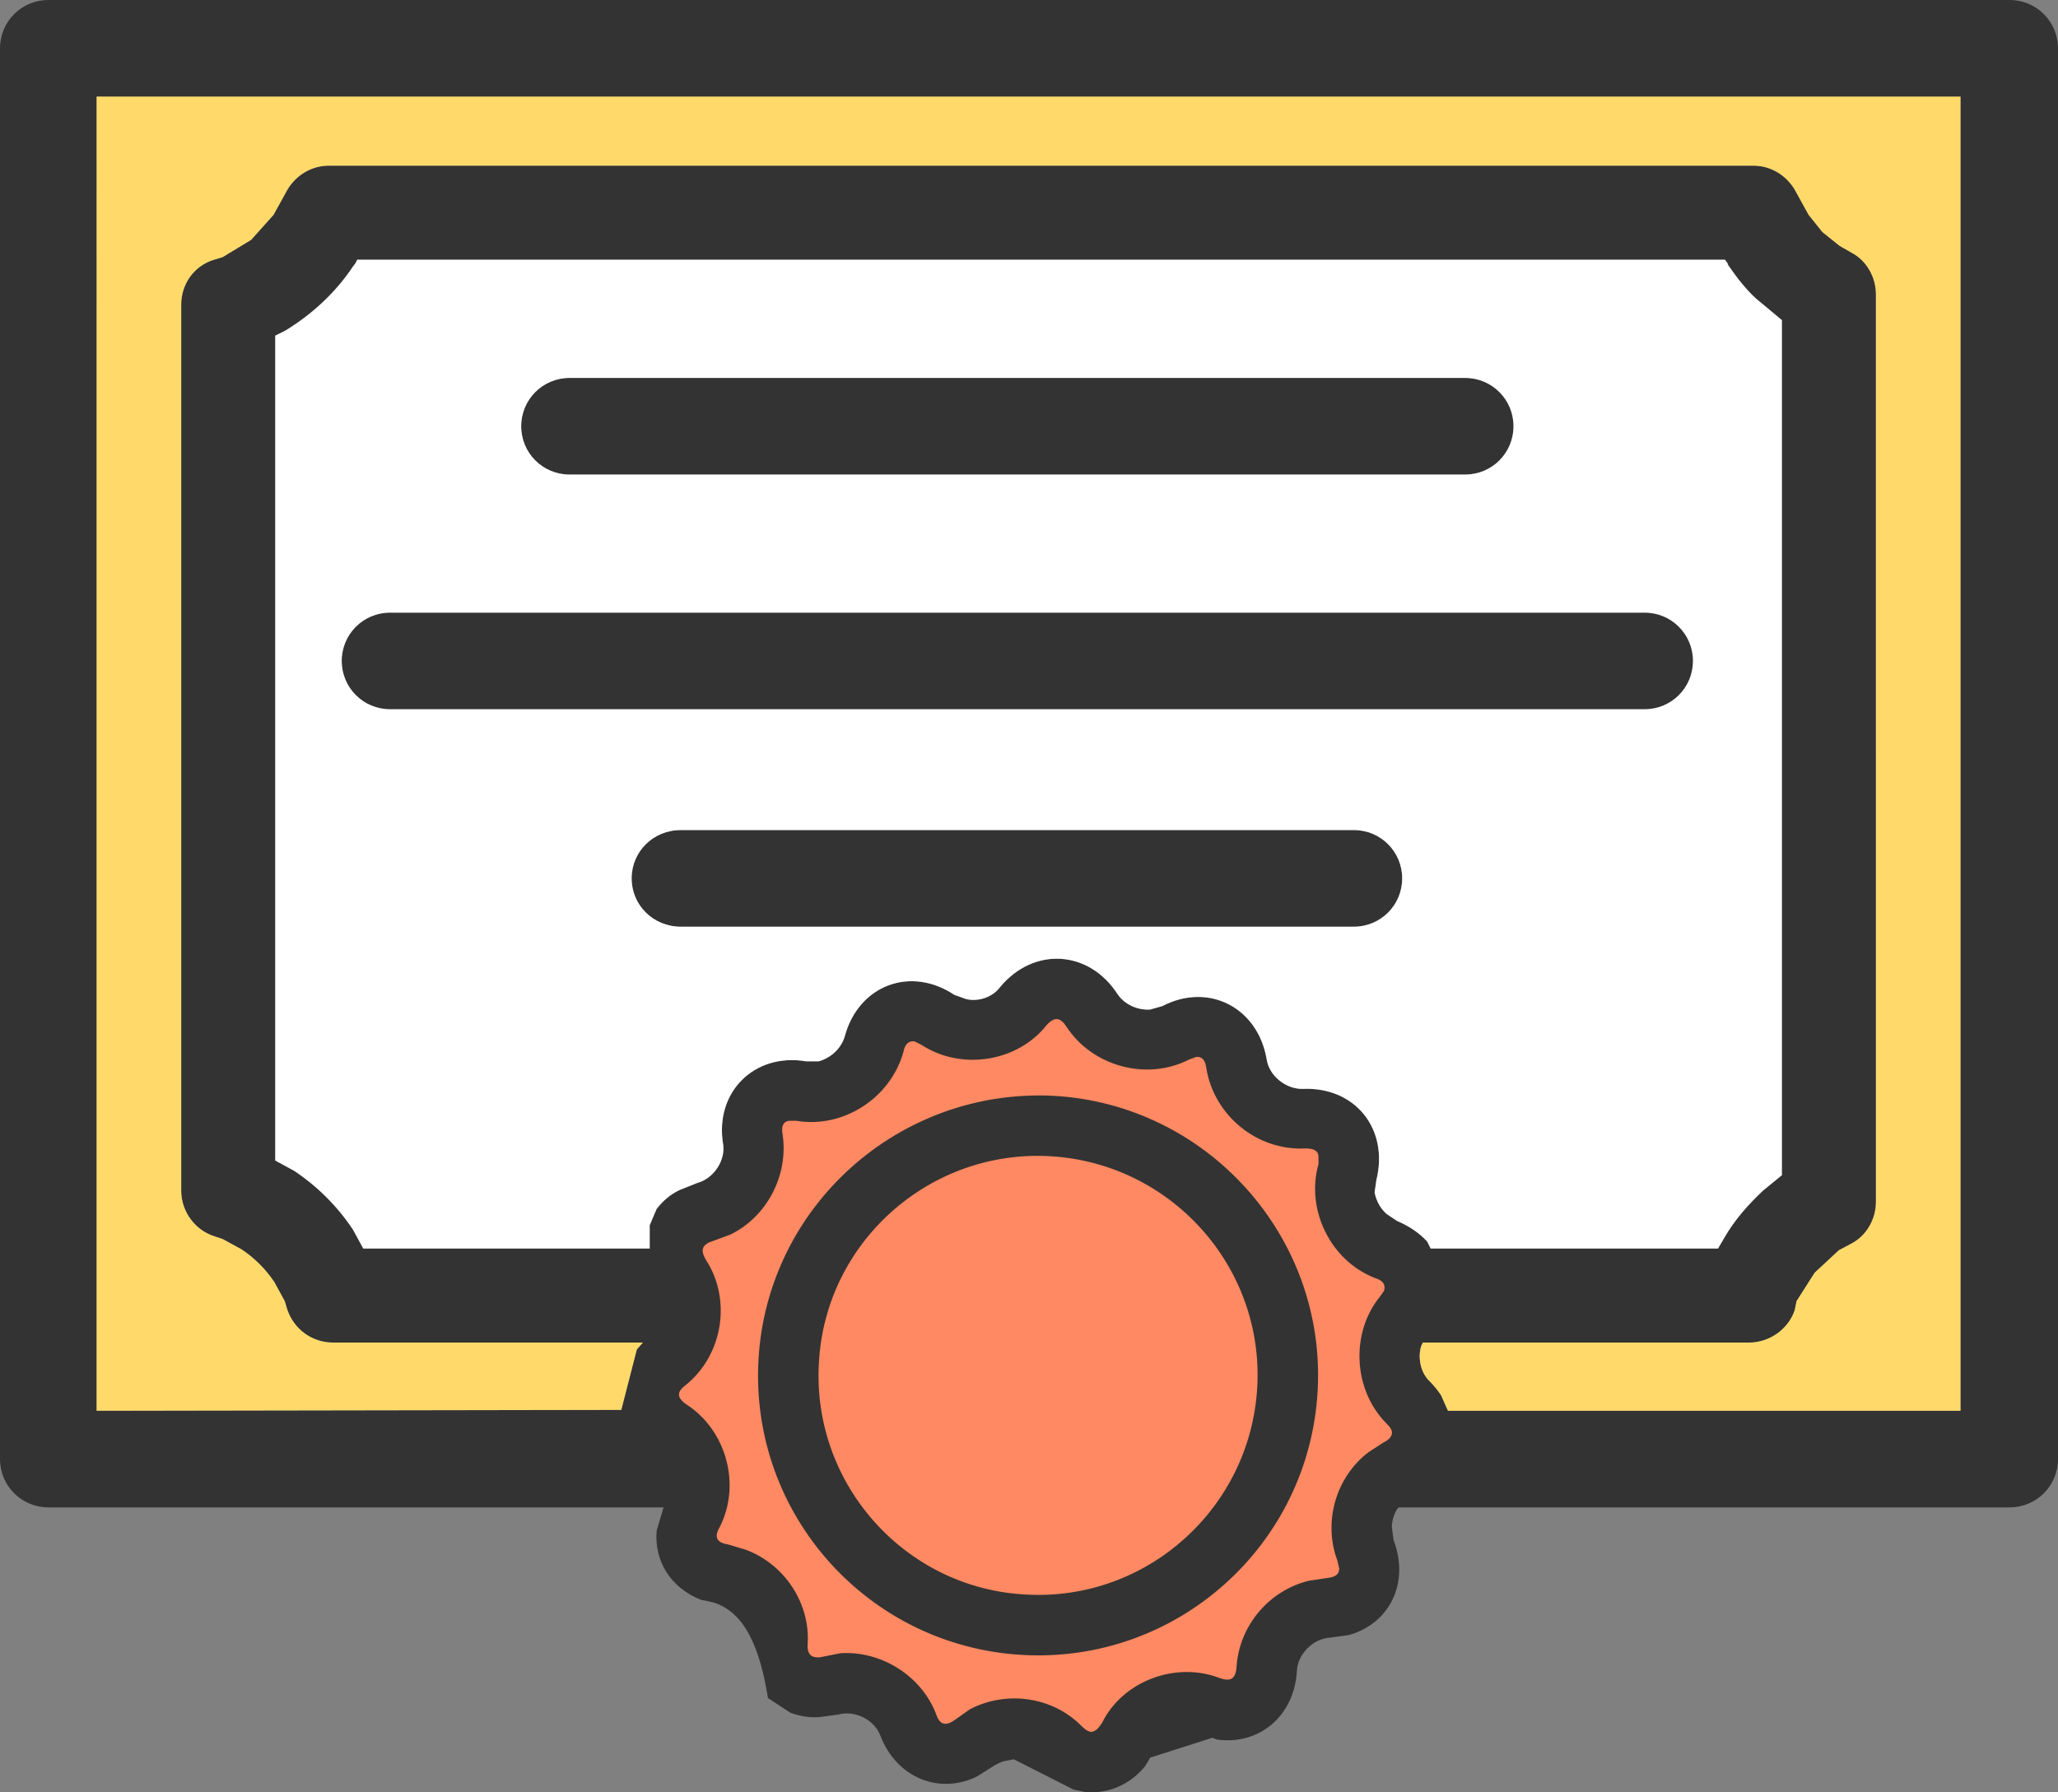
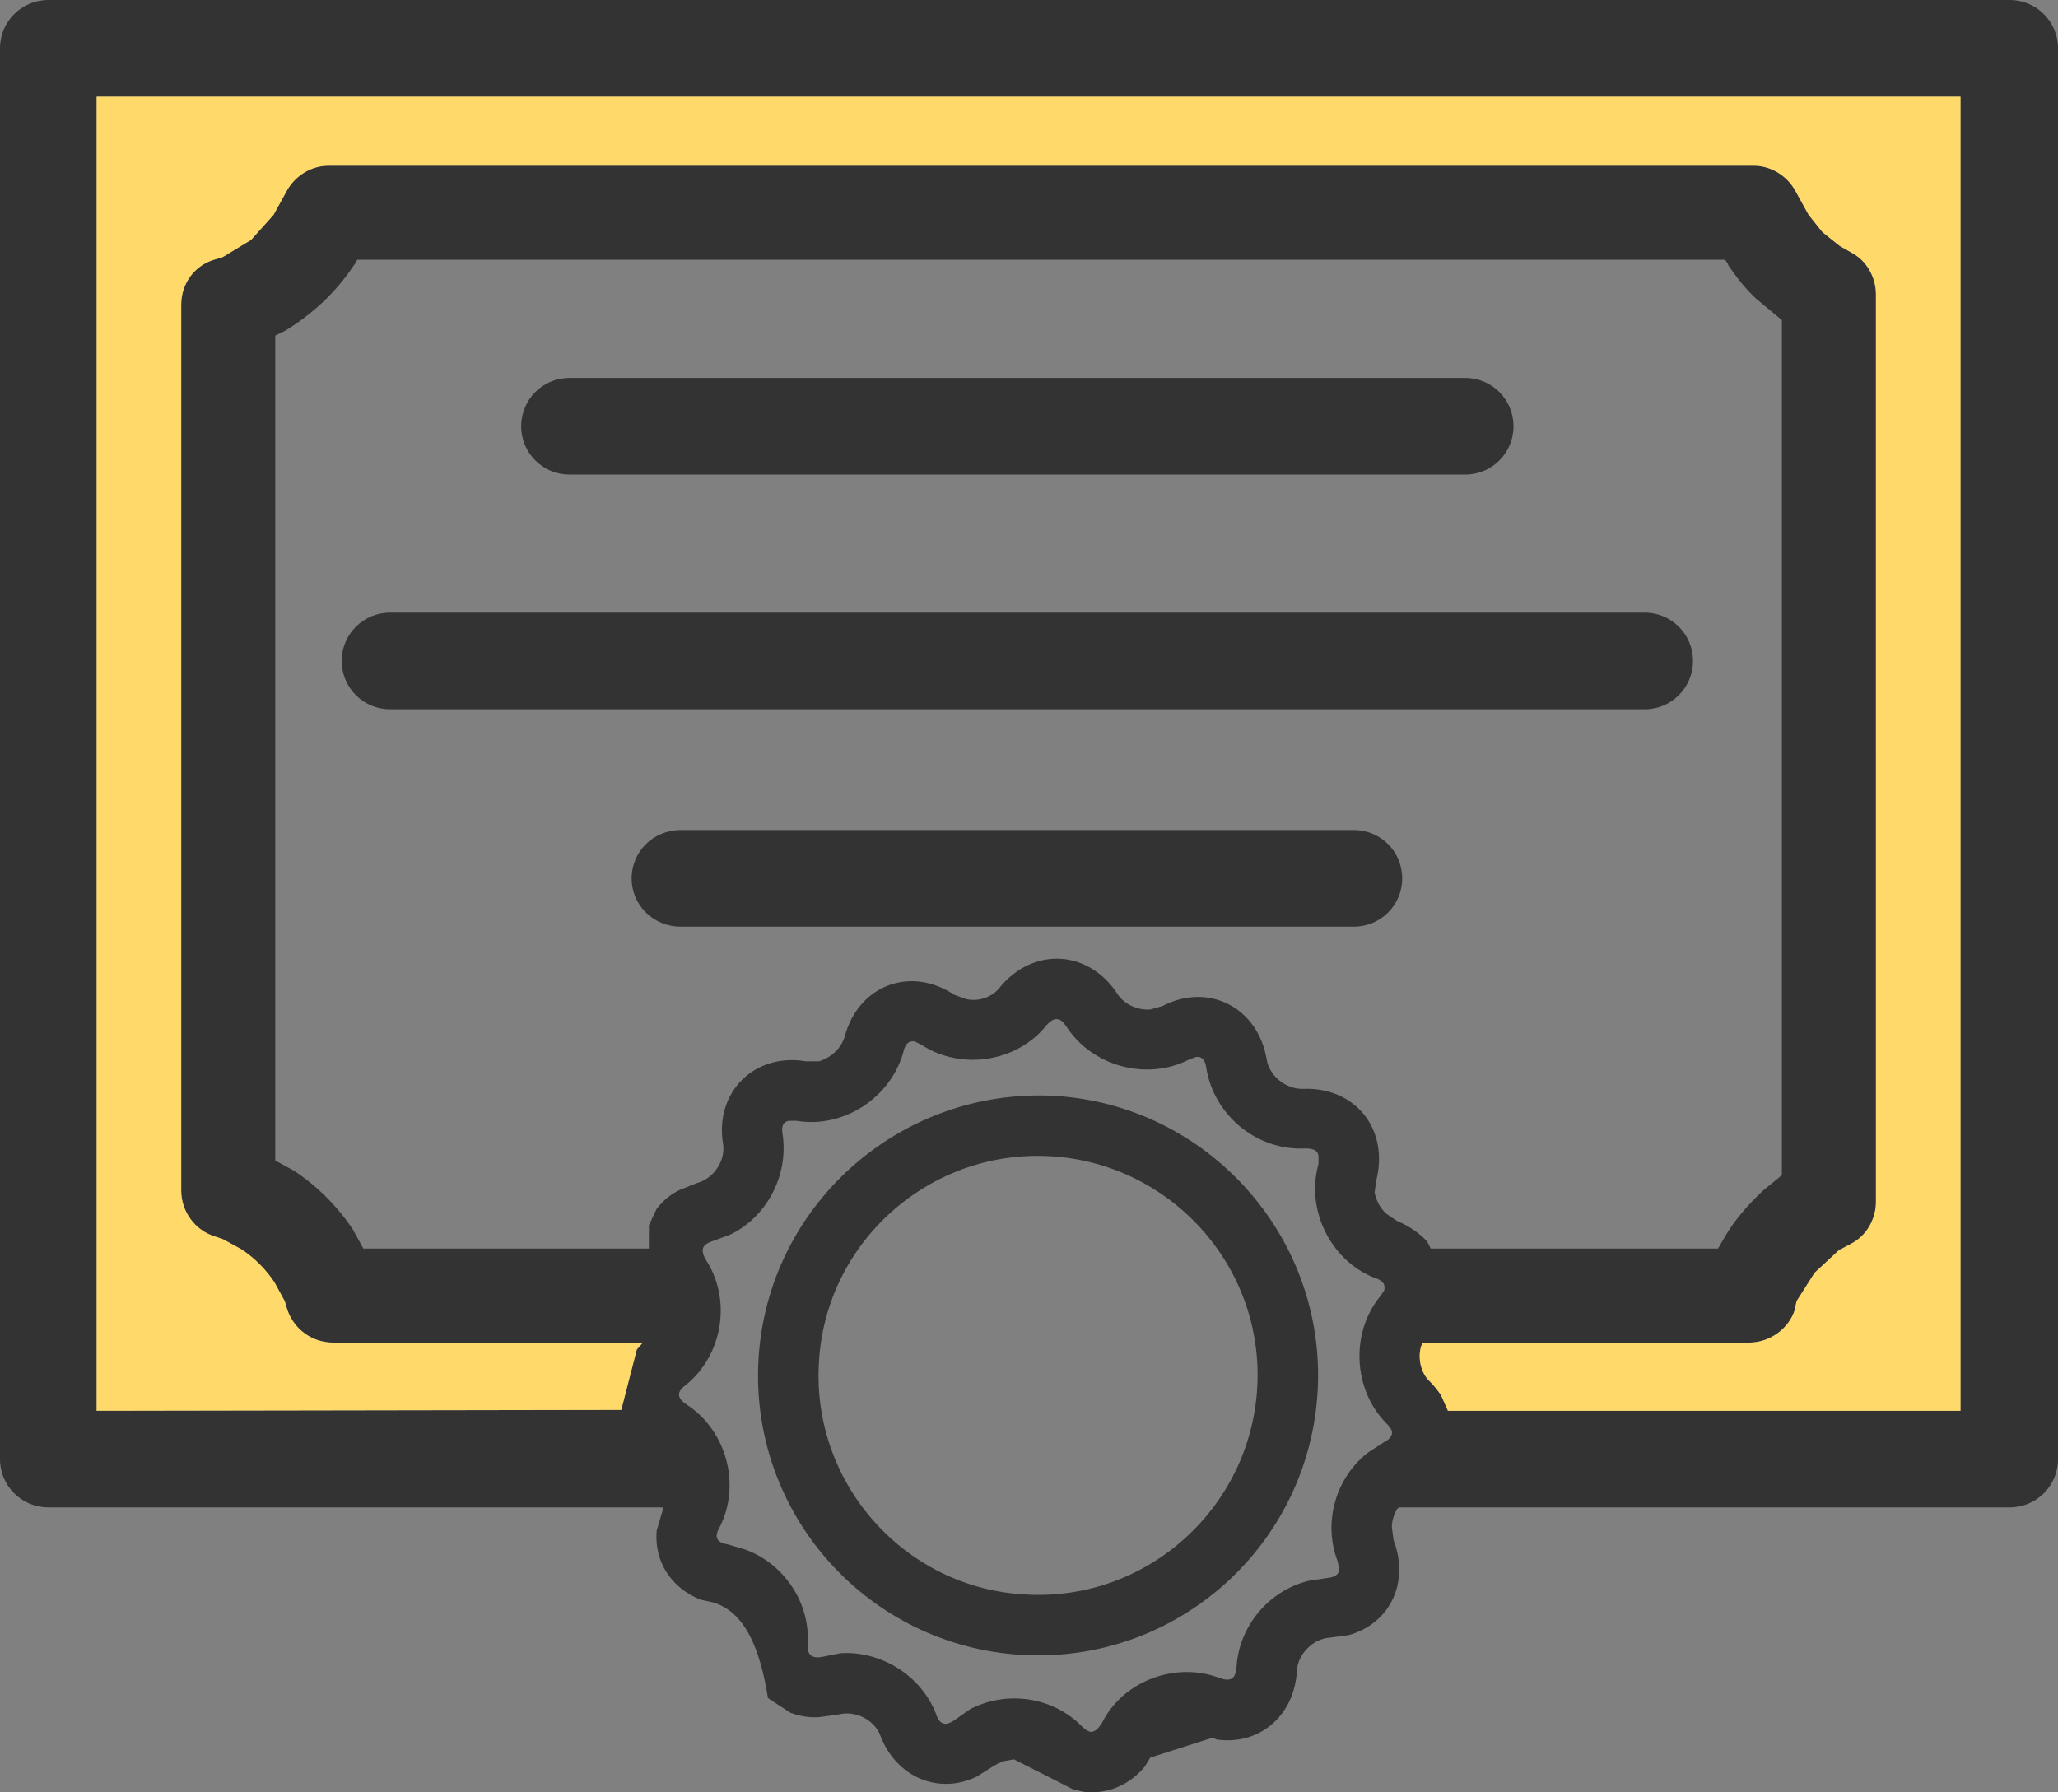
<svg xmlns="http://www.w3.org/2000/svg" id="Layer_2" data-name="Layer 2" viewBox="0 0 23.85 20.77">
  <rect x="0" y="0" width="23.85" height="20.77" fill="#808080" stroke="none" />
  <defs>
    <style>
      .cls-1 {
        fill: #fe8962;
      }

      .cls-2 {
        fill: #fff;
      }

      .cls-3 {
        fill: #ffda6a;
      }

      .cls-4 {
        fill: #333;
      }
    </style>
  </defs>
  <g id="Layer_1-2" data-name="Layer 1">
    <g>
-       <path class="cls-1" d="m8.98,19.01l-.29-.67-.7-.25.04-1.09-.53-.83.51-.98-.2-.81.97-.85.03-.8,1.19-.39.36-.64,1.14.23.69-.35.88.42,1.01-.05.59.79.88.38-.07.94.91.59-.34,1.27.57.73-.86.77.19.94-.98.4-.47,1.04-1-.06-.83.65-.9-.48-.84.37-.82-.74-.86.03-.25-.57Z" marker-end="none" marker-start="none" />
      <path class="cls-4" d="m12.21,12.7c-1.79-.09-3.32,1.28-3.42,3.06-.1,1.79,1.27,3.32,3.06,3.42,1.79.1,3.32-1.27,3.42-3.06.1-1.79-1.28-3.32-3.06-3.42Zm-.32,5.78c-1.4-.07-2.48-1.28-2.4-2.68.07-1.4,1.28-2.48,2.68-2.4,1.4.08,2.48,1.28,2.4,2.68-.08,1.4-1.28,2.48-2.68,2.4Zm3.8-8.86h-7.8c-.32,0-.57.25-.57.56s.25.56.57.56h7.8c.31,0,.56-.25.56-.56s-.25-.56-.56-.56Zm1.29-5.24H6.6c-.31,0-.56.25-.56.56s.25.56.56.56h10.38c.31,0,.56-.25.56-.56s-.25-.56-.56-.56Zm2.08,2.72H4.52c-.31,0-.56.25-.56.56s.25.56.56.56h14.54c.31,0,.56-.25.56-.56s-.25-.56-.56-.56Zm0,0H4.52c-.31,0-.56.25-.56.56s.25.56.56.56h14.54c.31,0,.56-.25.56-.56s-.25-.56-.56-.56Zm-12.46-1.6h10.38c.31,0,.56-.25.56-.56s-.25-.56-.56-.56H6.6c-.31,0-.56.25-.56.56s.25.56.56.56Zm9.09,4.12h-7.8c-.32,0-.57.25-.57.56s.25.56.57.56h7.8c.31,0,.56-.25.56-.56s-.25-.56-.56-.56Zm-3.48,3.08c-1.79-.09-3.32,1.28-3.42,3.06-.1,1.79,1.27,3.32,3.06,3.42,1.79.1,3.32-1.27,3.42-3.06.1-1.79-1.28-3.32-3.06-3.42Zm-.32,5.78c-1.4-.07-2.48-1.28-2.4-2.68.07-1.4,1.28-2.48,2.68-2.4,1.4.08,2.48,1.28,2.4,2.68-.08,1.4-1.28,2.48-2.68,2.4ZM23.29,0H.56c-.31,0-.56.25-.56.56v16.35c0,.31.25.56.56.56h7.13l-.08.27c-.03.35.16.66.51.8l.14.03c.38.11.55.55.64,1.11l.26.17c.11.04.22.06.34.05l.22-.03c.19-.05.41.06.48.24.19.5.69.69,1.12.48l.19-.12s.08-.05.13-.06l.11-.02.69.35.14.03c.26.02.51-.08.69-.3l.06-.1.72-.23.05.02c.48.07.9-.26.93-.8.01-.19.19-.37.38-.38l.22-.03c.47-.13.71-.6.52-1.1l-.02-.15c0-.07.02-.14.06-.21l.02-.02h7.08c.31,0,.56-.25.56-.56V.56c0-.31-.25-.56-.56-.56Zm-7.26,16.72l-.17.11c-.38.29-.53.81-.36,1.26l.02.09c0,.07-.05.1-.15.11l-.2.03c-.46.11-.81.52-.84,1-.01.14-.07.17-.19.13-.51-.2-1.13.03-1.37.52-.04.06-.07.09-.11.1-.03.01-.08-.02-.12-.06-.34-.35-.88-.42-1.3-.2l-.17.12c-.11.08-.18.06-.22-.06-.17-.45-.64-.74-1.11-.71l-.2.04c-.13.03-.19-.02-.18-.15.03-.48-.28-.93-.72-1.09l-.2-.06c-.13-.02-.17-.08-.1-.2.25-.49.08-1.12-.38-1.42-.12-.08-.12-.15-.01-.23.43-.35.53-.99.23-1.45-.07-.12-.04-.18.09-.22l.19-.07c.42-.2.68-.68.61-1.16-.02-.1.01-.15.07-.16h.09c.54.09,1.09-.26,1.24-.8.02-.1.07-.13.13-.12l.08.04c.46.3,1.11.2,1.45-.23.09-.1.16-.09.23.02.3.46.93.63,1.42.38l.08-.03c.07-.01.11.04.12.13.09.55.59.96,1.15.93.1,0,.15.03.15.1v.08c-.15.53.14,1.12.65,1.32.1.03.13.08.11.15l-.05.07c-.34.42-.31,1.08.08,1.47.04.04.07.08.06.12-.01.04-.04.07-.1.1Zm.16-2.57l-.12-.08c-.07-.06-.12-.15-.14-.25l.02-.14c.15-.6-.25-1.09-.86-1.06-.19,0-.38-.15-.41-.34-.1-.6-.67-.9-1.21-.62l-.14.04c-.15.01-.3-.06-.38-.18-.33-.51-.97-.55-1.36-.08-.09.12-.25.17-.39.14l-.14-.05c-.51-.34-1.11-.11-1.27.48-.04.14-.16.25-.3.29h-.15c-.6-.1-1.06.36-.96.96.03.19-.11.4-.3.45l-.2.08c-.11.05-.2.13-.27.22l-.09.19v.27s-3.31,0-3.31,0l-.12-.22c-.18-.27-.41-.5-.68-.68l-.22-.12V3.89l.12-.06c.31-.19.58-.44.78-.74.01-.01.02-.03.03-.04l.02-.04h15.85l.03.04s.01.03.02.04c.09.13.19.26.31.37l.3.25v9.91l-.22.18c-.17.16-.33.34-.45.55l-.07.12h-3.33l-.04-.08c-.09-.1-.21-.18-.35-.24Zm6.53,2.2h-5.94l-.08-.18c-.04-.06-.08-.11-.14-.17-.1-.1-.13-.27-.09-.4l.02-.04h3.78c.24,0,.46-.16.53-.38l.02-.1.21-.33.28-.26.15-.08c.17-.09.28-.28.28-.48V3.41c0-.2-.11-.39-.28-.48l-.14-.08-.2-.16-.16-.2-.16-.29c-.1-.17-.28-.28-.48-.28H3.81c-.2,0-.38.11-.48.28l-.16.29-.26.29-.33.2-.1.03c-.23.07-.38.28-.38.52v10.27c0,.24.16.46.39.53l.09.03.22.12c.15.1.28.23.38.38l.12.22.03.1c.08.23.29.38.53.38h3.59l-.07.08-.18.7h0s-6.08.01-6.08.01V1.12h21.6v15.23Zm-3.1-8.69c0-.31-.25-.56-.56-.56H4.52c-.31,0-.56.25-.56.56s.25.56.56.56h14.54c.31,0,.56-.25.56-.56Zm-13.02-2.16h10.38c.31,0,.56-.25.56-.56s-.25-.56-.56-.56H6.6c-.31,0-.56.25-.56.56s.25.56.56.56Zm9.09,4.12h-7.8c-.32,0-.57.25-.57.56s.25.56.57.56h7.8c.31,0,.56-.25.56-.56s-.25-.56-.56-.56Zm-3.48,3.08c-1.79-.09-3.32,1.28-3.42,3.06-.1,1.79,1.27,3.32,3.06,3.42,1.79.1,3.32-1.27,3.42-3.06.1-1.79-1.28-3.32-3.06-3.42Zm-.32,5.78c-1.4-.07-2.48-1.28-2.4-2.68.07-1.4,1.28-2.48,2.68-2.4,1.4.08,2.48,1.28,2.4,2.68-.08,1.4-1.28,2.48-2.68,2.4Zm.32-5.78c-1.79-.09-3.32,1.28-3.42,3.06-.1,1.79,1.27,3.32,3.06,3.42,1.79.1,3.32-1.27,3.42-3.06.1-1.79-1.28-3.32-3.06-3.42Zm-.32,5.78c-1.4-.07-2.48-1.28-2.4-2.68.07-1.4,1.28-2.48,2.68-2.4,1.4.08,2.48,1.28,2.4,2.68-.08,1.4-1.28,2.48-2.68,2.4Zm.32-5.78c-1.79-.09-3.32,1.28-3.42,3.06-.1,1.79,1.27,3.32,3.06,3.42,1.79.1,3.32-1.27,3.42-3.06.1-1.79-1.28-3.32-3.06-3.42Zm-.32,5.78c-1.4-.07-2.48-1.28-2.4-2.68.07-1.4,1.28-2.48,2.68-2.4,1.4.08,2.48,1.28,2.4,2.68-.08,1.4-1.28,2.48-2.68,2.4Zm3.8-8.86h-7.8c-.32,0-.57.25-.57.56s.25.56.57.56h7.8c.31,0,.56-.25.56-.56s-.25-.56-.56-.56Zm1.29-5.24H6.6c-.31,0-.56.25-.56.56s.25.56.56.56h10.38c.31,0,.56-.25.56-.56s-.25-.56-.56-.56Zm2.08,2.72H4.52c-.31,0-.56.25-.56.56s.25.56.56.56h14.54c.31,0,.56-.25.56-.56s-.25-.56-.56-.56Zm-3.37,2.52h-7.8c-.32,0-.57.25-.57.56s.25.56.57.56h7.8c.31,0,.56-.25.56-.56s-.25-.56-.56-.56Zm3.37-2.52H4.52c-.31,0-.56.25-.56.56s.25.56.56.56h14.54c.31,0,.56-.25.56-.56s-.25-.56-.56-.56Zm-2.08-2.72H6.6c-.31,0-.56.25-.56.56s.25.56.56.56h10.38c.31,0,.56-.25.56-.56s-.25-.56-.56-.56Z" marker-end="none" marker-start="none" />
      <path class="cls-3" d="m22.72,1.12v15.23h-5.94l-.08-.18c-.04-.06-.08-.11-.14-.17-.1-.1-.13-.27-.09-.4l.02-.04h3.78c.24,0,.46-.16.53-.38l.02-.1.21-.33.28-.26.15-.08c.17-.09.28-.28.28-.48V3.41c0-.2-.11-.39-.28-.48l-.14-.08-.2-.16-.16-.2-.16-.29c-.1-.17-.28-.28-.48-.28H3.81c-.2,0-.38.11-.48.28l-.16.29-.26.29-.33.2-.1.03c-.23.07-.38.28-.38.52v10.27c0,.24.16.46.39.53l.09.03.22.12c.15.1.28.23.38.38l.12.22.03.1c.08.23.29.38.53.38h3.59l-.07.08-.18.7h0s-6.08.01-6.08.01V1.12h21.6Z" />
-       <path class="cls-2" d="m20.35,3.46c-.12-.11-.22-.24-.31-.37-.01-.01-.02-.03-.02-.04l-.03-.04H4.14l-.02.04s-.02.03-.03.04c-.2.3-.47.55-.78.74l-.12.06v9.56l.22.12c.27.18.5.41.68.68l.12.22h3.32v-.27s.08-.19.08-.19c.07-.09.16-.17.27-.22l.2-.08c.19-.05.33-.26.3-.45-.1-.6.36-1.06.96-.96h.15c.14-.04.26-.15.3-.29.16-.59.76-.82,1.27-.48l.14.05c.14.03.3-.02.39-.14.39-.47,1.03-.43,1.36.08.08.12.23.19.38.18l.14-.04c.54-.28,1.11.02,1.21.62.03.19.22.34.41.34.61-.03,1.01.46.86,1.06l-.02.14c.02.1.07.19.14.25l.12.08c.14.06.26.14.35.24l.04.08h3.33l.07-.12c.12-.21.28-.39.45-.55l.22-.18V3.71l-.3-.25Zm-13.75.92h10.38c.31,0,.56.25.56.56s-.25.56-.56.56H6.6c-.31,0-.56-.25-.56-.56s.25-.56.56-.56Zm9.09,6.36h-7.8c-.32,0-.57-.25-.57-.56s.25-.56.57-.56h7.8c.31,0,.56.25.56.56s-.25.56-.56.56Zm3.37-2.52H4.52c-.31,0-.56-.25-.56-.56s.25-.56.56-.56h14.54c.31,0,.56.25.56.56s-.25.56-.56.56Z" />
    </g>
  </g>
</svg>